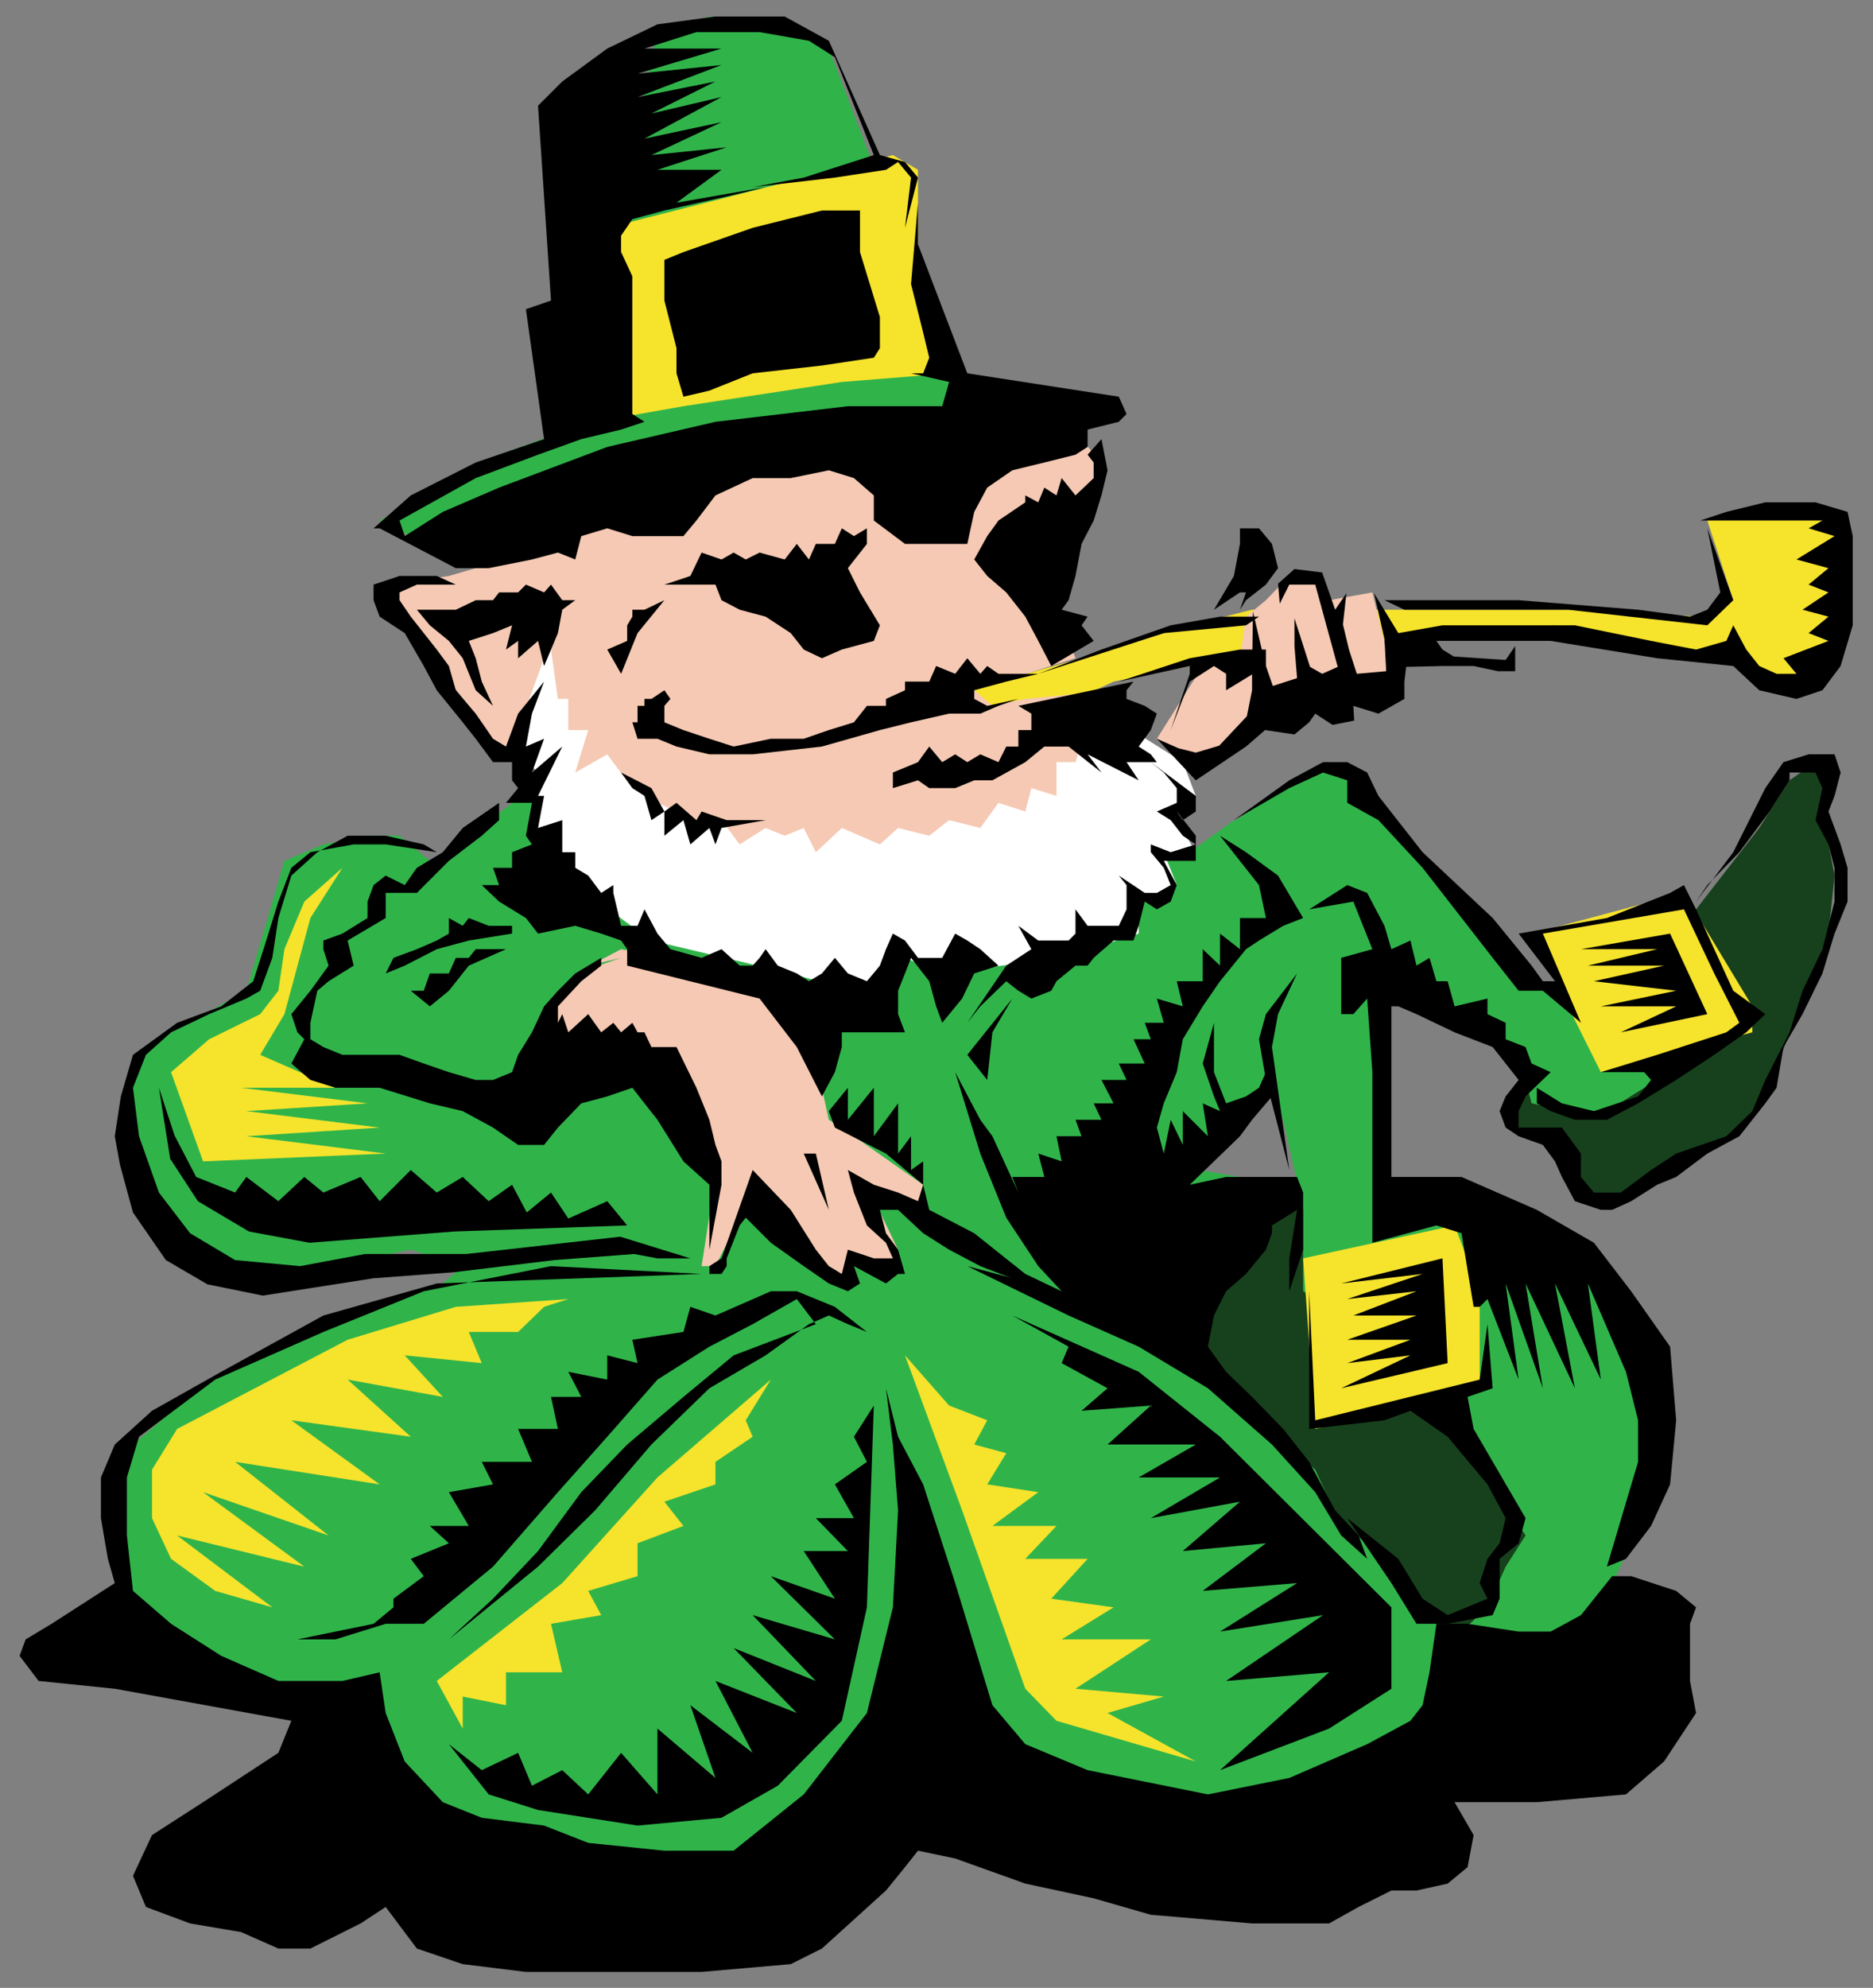
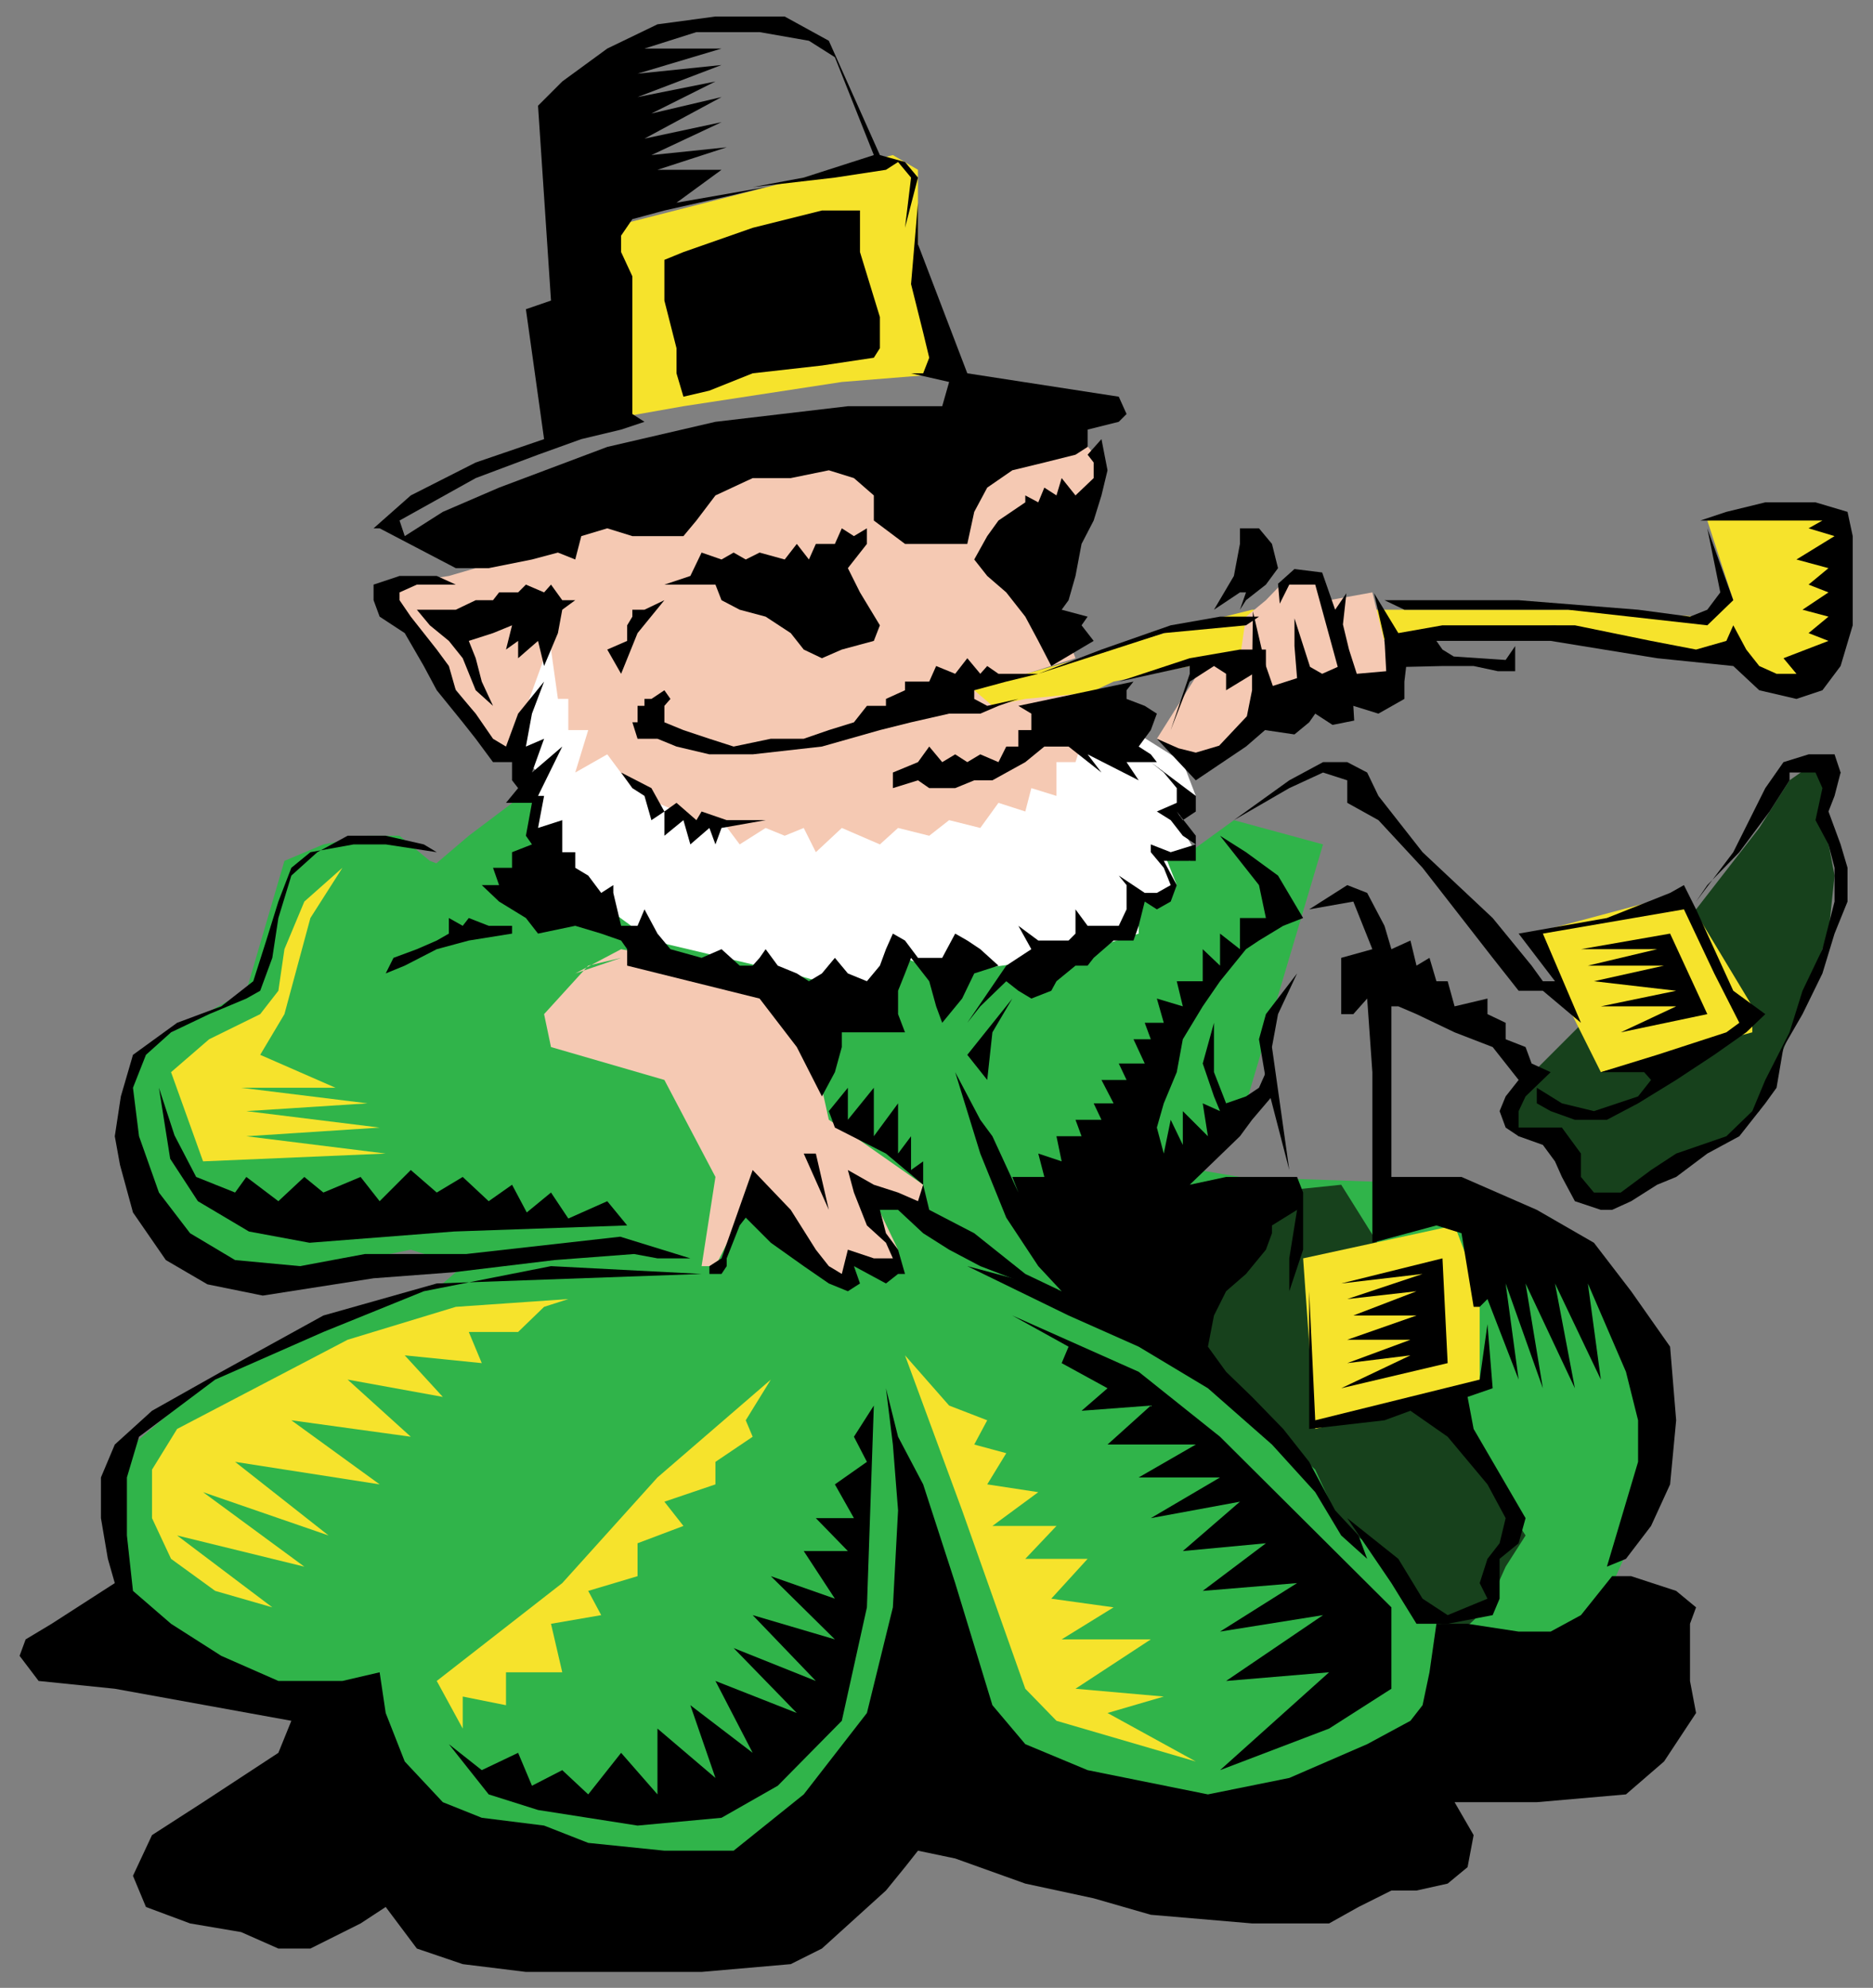
<svg xmlns="http://www.w3.org/2000/svg" version="1.1" id="leprechaun" x="0px" y="0px" width="848.485px" height="900px" viewBox="0 0 848.485 900" enable-background="new 0 0 848.485 900" xml:space="preserve">
  <rect x="0" y="0" width="848.485" height="900" fill="#808080" stroke="none" />
  <g id="art_group">
    <polygon fill-rule="evenodd" clip-rule="evenodd" fill="#30B44A" points="194.72,389.758 180.995,378.387 166.489,378.387    146.493,382.309 128.851,389.758 111.597,448.57 71.997,470.525 60.237,481.504 54.747,506.988 80.231,558.352 100.228,576.779    131.985,576.779 186.093,565.799 209.618,573.25 200.599,581.094 148.845,599.521 94.737,624.613 60.237,654.02 52.003,679.896    54.747,709.305 60.237,738.707 155.12,775.563 186.093,826.535 266.468,852.803 346.845,852.803 420.948,804.973 518.575,830.846    604.833,823.006 658.94,786.152 707.558,768.115 750.687,672.057 750.687,628.535 738.925,599.521 702.46,551.295 662.077,536.396    561.704,532.867 452.313,514.439 355.472,444.256 272.351,419.164 194.72,389.758 194.72,389.758  " />
    <polygon fill-rule="evenodd" clip-rule="evenodd" fill="#17411C" points="573.468,539.924 527.202,609.715 567.192,638.729    595.815,665.389 607.579,690.877 630.317,705.771 641.69,731.256 662.077,738.707 673.839,727.73 682.073,709.305 691.091,695.189    676.192,672.057 653.45,609.715 607.579,536.396 573.468,539.924 573.468,539.924  " />
    <polygon fill-rule="evenodd" clip-rule="evenodd" fill="#17411C" points="768.331,411.715 796.952,374.859 810.677,353.295    822.437,345.061 833.81,349.766 825.575,367.41 831.063,396.424 828.317,422.691 796.952,503.066 779.308,518.361 747.942,532.867    730.298,543.846 716.185,543.846 710.304,525.809 704.423,514.439 687.954,514.439 682.073,506.988 691.091,488.951    768.331,411.715 768.331,411.715  " />
-     <polygon fill-rule="evenodd" clip-rule="evenodd" fill="#30B44A" points="206.481,253.314 171.979,235.67 226.085,205.873    257.452,194.502 297.837,14.539 321.36,7.48 358.216,14.539 375.468,21.986 441.339,194.502 349.198,202.346 206.481,253.314    206.481,253.314  " />
    <polygon fill-rule="evenodd" clip-rule="evenodd" fill="#F6E32C" points="275.095,103.148 404.481,70.213 415.853,76.879    415.853,110.598 429.966,169.018 381.349,172.938 309.597,183.916 269.606,190.975 275.095,103.148 275.095,103.148  " />
    <polygon fill-rule="evenodd" clip-rule="evenodd" fill="#F6E32C" points="438.198,312.518 489.954,298.012 538.966,283.113    567.192,276.055 641.69,276.055 710.304,276.055 770.29,279.191 785.188,271.742 773.427,235.67 825.575,231.75 833.81,239.199    831.063,283.113 822.437,305.068 810.677,308.598 779.308,298.012 742.06,294.09 704.423,283.113 621.694,290.17 538.966,301.539    504.46,308.598 480.938,319.576 438.198,319.576 438.198,312.518 438.198,312.518  " />
    <polygon fill-rule="evenodd" clip-rule="evenodd" fill="#F5C9B3" points="215.499,257.234 203.345,260.764 178.251,264.684    174.724,271.742 183.349,283.113 212.362,319.576 226.085,341.531 249.608,345.061 324.104,408.186 461.331,392.895    521.321,356.822 504.46,312.518 464.47,316.439 449.571,319.576 441.339,312.518 487.21,298.012 473.095,260.764 501.718,212.93    489.954,198.816 369.585,198.816 226.085,239.199 215.499,257.234 215.499,257.234  " />
    <polygon fill-rule="evenodd" clip-rule="evenodd" fill="#30B44A" points="240.983,356.822 212.362,378.387 186.093,400.736    171.979,400.736 171.979,415.635 151.981,425.83 155.12,433.67 137.866,455.629 137.866,467.389 140.612,481.504 238.239,499.541    284.112,470.525 415.853,547.766 455.843,573.25 484.073,588.152 564.45,499.541 599.345,382.309 558.962,371.33 538.966,385.836    346.845,408.186 260.589,360.352 240.983,356.822 240.983,356.822  " />
    <polygon fill-rule="evenodd" clip-rule="evenodd" fill="#FFFFFF" points="246.474,298.012 231.968,338.004 243.728,349.766    243.728,374.859 260.589,400.736 295.091,425.83 358.216,440.729 398.599,452.1 409.97,433.67 426.829,440.729 480.938,433.67    515.833,422.691 515.833,408.186 527.202,404.266 533.083,400.736 527.202,385.836 538.966,389.758 541.708,385.836    533.083,371.33 541.708,360.352 535.827,345.061 495.442,319.576 487.21,345.061 478.585,345.061 478.585,360.352 467.212,356.822    464.47,367.41 452.313,363.488 444.081,374.859 429.966,371.33 420.948,378.387 406.833,374.859 398.599,382.309 381.349,374.859    369.585,385.836 364.097,374.859 355.472,378.387 346.845,374.859 335.083,382.309 326.851,371.33 315.479,371.33 297.837,363.488    286.466,356.822 275.095,341.531 260.589,349.766 266.468,330.553 257.452,330.553 257.452,316.439 252.747,316.439    249.608,294.09 246.474,298.012 246.474,298.012  " />
    <polygon fill-rule="evenodd" clip-rule="evenodd" fill="#F5C9B3" points="524.067,334.475 544.847,345.061 576.212,319.576    633.456,316.439 621.694,268.213 602.091,271.742 599.345,260.764 584.054,260.764 573.468,271.742 564.45,279.191    561.704,298.012 544.847,301.539 524.067,334.475 524.067,334.475  " />
-     <polygon fill-rule="evenodd" clip-rule="evenodd" fill="#30B44A" points="552.687,437.199 544.847,463.076 558.962,499.541    576.212,492.484 581.308,506.988 590.327,547.766 590.327,584.619 602.091,591.678 619.341,584.619 630.317,543.846    627.183,440.729 687.954,477.582 693.837,499.541 710.304,503.066 727.944,503.066 785.188,467.389 747.942,444.256    698.931,448.57 687.954,440.729 615.419,356.822 615.419,353.295 604.833,345.061 590.327,349.766 549.942,378.387    573.468,396.424 581.308,415.635 547.198,444.256 541.708,459.154 549.942,488.951 552.687,437.199 552.687,437.199  " />
    <polygon fill-rule="evenodd" clip-rule="evenodd" fill="#F6E32C" points="693.837,422.691 725.202,485.426 793.815,467.389    793.815,455.629 762.839,404.266 693.837,422.691 693.837,422.691  " />
    <polygon fill-rule="evenodd" clip-rule="evenodd" fill="#F6E32C" points="590.327,569.725 658.94,554.822 670.312,584.619    670.312,628.535 595.815,646.961 590.327,569.725 590.327,569.725  " />
    <polygon fill-rule="evenodd" clip-rule="evenodd" fill="#F5C9B3" points="281.368,433.67 266.468,437.199 246.474,459.154    249.608,474.057 300.972,488.951 324.104,532.867 317.831,573.25 324.104,573.25 340.966,539.924 378.212,581.094 386.839,569.725    406.833,573.25 406.833,565.799 392.72,536.396 415.853,547.766 418.204,536.396 386.839,514.439 375.468,506.988 364.097,455.629    337.827,440.729 281.368,429.75 260.589,440.729 281.368,433.67 281.368,433.67  " />
    <polygon fill-rule="evenodd" clip-rule="evenodd" fill="#F6E32C" points="257.452,588.152 206.481,591.678 157.472,606.578    80.231,646.961 68.862,665.389 68.862,687.346 77.487,705.771 97.483,720.281 123.36,727.73 80.231,695.189 137.866,709.305    91.993,675.582 148.845,695.189 106.501,661.859 171.979,672.057 131.985,643.039 186.093,650.49 157.472,624.613 200.599,632.457    183.349,613.637 218.243,617.162 212.362,603.047 234.712,603.047 246.474,591.678 257.452,588.152 257.452,588.152  " />
    <polygon fill-rule="evenodd" clip-rule="evenodd" fill="#F6E32C" points="349.198,624.613 297.837,668.918 254.708,716.752    197.854,761.057 209.618,782.619 209.618,768.115 229.222,772.037 229.222,757.135 254.708,757.135 249.608,735.18    272.351,731.256 266.468,720.281 288.817,713.615 288.817,698.715 309.597,690.877 300.972,679.896 324.104,672.057    324.104,661.859 340.966,650.49 337.827,643.039 349.198,624.613 349.198,624.613  " />
    <polygon fill-rule="evenodd" clip-rule="evenodd" fill="#F6E32C" points="412.714,621.084 435.847,683.818 464.47,764.586    478.585,779.094 541.708,797.521 501.718,775.563 527.202,768.115 487.21,764.586 521.321,742.236 480.938,742.236 504.46,727.73    476.233,723.809 492.698,705.771 464.47,705.771 478.585,690.877 449.571,690.877 470.351,675.582 447.22,672.057 455.843,657.941    441.339,654.02 447.22,643.039 429.966,636.375 409.97,613.637 412.714,621.084 412.714,621.084  " />
    <polygon fill-rule="evenodd" clip-rule="evenodd" fill="#F6E32C" points="117.872,459.154 94.737,470.525 77.487,485.426    91.993,525.809 174.724,522.281 111.597,514.439 171.979,510.518 111.597,503.066 166.489,499.541 109.245,492.484    151.981,492.484 117.872,477.582 128.851,459.154 140.612,415.635 155.12,392.895 137.866,408.186 128.851,429.75 126.104,448.57    117.872,459.154 117.872,459.154  " />
    <polygon fill-rule="evenodd" clip-rule="evenodd" points="398.599,70.213 375.468,18.459 355.472,7.48 324.104,7.48 297.837,11.01    275.095,21.986 254.708,36.887 243.728,47.865 249.608,136.082 238.239,140.002 246.474,198.816 215.499,209.4 186.093,224.301    169.233,239.199 171.979,239.199 206.481,257.234 221.38,257.234 240.983,253.314 252.747,250.178 260.589,253.314    263.333,242.729 275.095,239.199 286.466,242.729 297.837,242.729 309.597,242.729 315.479,235.67 324.104,224.301    340.966,216.459 358.216,216.459 375.468,212.93 386.839,216.459 395.854,224.301 395.854,231.75 395.854,235.67 409.97,246.256    432.71,246.256 438.198,246.256 441.339,231.75 447.22,220.771 458.589,212.93 473.095,209.4 487.21,205.873 492.698,202.346    492.698,194.502 506.813,190.975 510.341,187.445 506.813,179.604 438.198,169.018 415.853,110.598 415.853,91.777    412.714,128.633 418.204,150.59 420.948,161.961 418.204,169.018 412.714,169.018 429.966,172.938 426.829,183.916    384.093,183.916 324.104,190.975 275.095,202.346 226.085,220.771 200.599,231.75 183.349,242.729 180.995,235.67 215.499,216.459    243.728,205.873 263.333,198.816 281.368,194.502 291.954,190.975 286.466,187.445 286.466,172.938 286.466,146.668    286.466,125.104 281.368,114.127 281.368,106.678 286.466,99.227 300.972,95.307 332.339,88.248 346.845,84.721 306.462,91.777    326.851,76.879 297.837,76.879 329.202,66.684 295.091,70.213 326.851,55.314 291.954,62.764 326.851,43.945 295.091,51.395    324.104,36.887 288.817,43.945 326.851,29.436 288.817,33.359 326.851,21.986 291.954,21.986 315.479,14.539 344.101,14.539    366.45,18.459 378.212,25.908 395.854,70.213 364.097,80.408 340.966,84.721 378.212,80.408 401.345,76.879 406.833,73.35    412.714,80.408 409.97,103.148 415.853,80.408 409.97,73.35 398.599,70.213 398.599,70.213  " />
    <polygon fill-rule="evenodd" clip-rule="evenodd" points="309.597,114.127 340.966,103.148 372.331,95.307 389.583,95.307    389.583,114.127 398.599,143.531 398.599,157.646 395.854,161.961 372.331,165.488 340.966,169.018 321.36,176.859    309.597,179.604 306.462,169.018 306.462,157.646 300.972,136.082 300.972,117.654 309.597,114.127 309.597,114.127  " />
    <polygon fill-rule="evenodd" clip-rule="evenodd" points="317.831,250.178 326.851,253.314 332.339,250.178 337.827,253.314    344.101,250.178 355.472,253.314 360.96,246.256 366.45,253.314 369.585,246.256 378.212,246.256 381.349,239.199 386.839,242.729    392.72,239.199 392.72,246.256 384.093,257.234 389.583,268.213 398.599,283.113 395.854,290.17 381.349,294.09 372.331,298.012    364.097,294.09 358.216,286.641 346.845,279.191 335.083,276.055 326.851,271.742 324.104,264.684 317.831,264.684    309.597,264.684 300.972,264.684 312.735,260.764 317.831,250.178 317.831,250.178  " />
    <polygon fill-rule="evenodd" clip-rule="evenodd" points="300.972,271.742 288.817,286.641 281.368,305.068 275.095,294.09    284.112,290.17 284.112,283.113 286.466,279.191 286.466,276.055 291.954,276.055 300.972,271.742 300.972,271.742  " />
    <polygon fill-rule="evenodd" clip-rule="evenodd" points="300.972,319.576 303.716,316.439 300.972,312.518 295.091,316.439    291.954,316.439 291.954,319.576 288.817,319.576 288.817,327.025 286.466,327.025 288.817,334.475 297.837,334.475    306.462,338.004 321.36,341.531 340.966,341.531 372.331,338.004 398.599,330.553 412.714,327.025 429.966,323.104    444.081,323.104 452.313,319.576 461.331,316.439 447.22,319.576 441.339,316.439 441.339,312.518 455.843,308.598    470.351,305.068 452.313,305.068 447.22,301.539 444.081,305.068 438.198,298.012 432.71,305.068 424.085,301.539 420.948,308.598    409.97,308.598 409.97,312.518 401.345,316.439 401.345,319.576 392.72,319.576 386.839,327.025 375.468,330.553 364.097,334.475    349.198,334.475 332.339,338.004 321.36,334.475 309.597,330.553 300.972,327.025 300.972,319.576 300.972,319.576  " />
    <polygon fill-rule="evenodd" clip-rule="evenodd" points="404.481,349.766 415.853,345.061 420.948,338.004 426.829,345.061    432.71,341.531 438.198,345.061 444.081,341.531 452.313,345.061 455.843,338.004 461.331,338.004 461.331,330.553    467.212,330.553 467.212,323.104 461.331,319.576 513.479,308.598 510.341,312.518 510.341,316.439 518.575,319.576    524.067,323.104 521.321,330.553 515.833,338.004 521.321,341.531 524.067,345.061 510.341,345.061 515.833,353.295    492.698,341.531 498.972,349.766 484.073,338.004 478.585,338.004 473.095,338.004 464.47,345.061 449.571,353.295    441.339,353.295 432.71,356.822 420.948,356.822 415.853,353.295 404.481,356.822 404.481,349.766 404.481,349.766  " />
    <polygon fill-rule="evenodd" clip-rule="evenodd" points="254.708,271.742 249.608,264.684 246.474,268.213 238.239,264.684    234.712,268.213 226.085,268.213 223.341,271.742 215.499,271.742 206.481,276.055 200.599,276.055 188.839,276.055    194.72,283.113 203.345,290.17 209.618,298.012 215.499,312.518 223.341,319.576 218.243,308.598 215.499,298.012 212.362,290.17    223.341,286.641 231.968,283.113 229.222,294.09 234.712,290.17 234.712,298.012 243.728,290.17 246.474,301.539 252.747,286.641    254.708,276.055 260.589,271.742 254.708,271.742 254.708,271.742  " />
    <polygon fill-rule="evenodd" clip-rule="evenodd" points="197.854,260.764 180.995,260.764 169.233,264.684 169.233,271.742    171.979,279.191 183.349,286.641 191.974,301.539 197.854,312.518 209.618,327.025 215.499,334.475 223.341,345.061    231.968,345.061 231.968,353.295 234.712,356.822 229.222,363.488 240.983,363.488 238.239,378.387 240.983,382.309    231.968,385.836 231.968,392.895 223.341,392.895 226.085,400.736 218.243,400.736 226.085,408.186 238.239,415.635    243.728,422.691 260.589,419.164 272.351,422.691 281.368,425.83 284.112,429.75 284.112,437.199 344.101,452.1 360.96,474.057    372.331,496.402 378.212,485.426 381.349,474.057 381.349,467.389 395.854,467.389 409.97,467.389 406.833,459.154 406.833,448.57    409.97,440.729 412.714,433.67 420.948,444.256 424.085,455.629 426.829,463.076 435.847,452.1 441.339,440.729 452.313,437.199    444.081,429.75 438.198,425.83 432.71,422.691 426.829,433.67 415.853,433.67 409.97,425.83 404.481,422.691 401.345,429.75    398.599,437.199 392.72,444.256 384.093,440.729 378.212,433.67 372.331,440.729 366.45,444.256 360.96,440.729 352.335,437.199    346.845,429.75 344.101,433.67 340.966,437.199 335.083,437.199 326.851,429.75 317.831,433.67 303.716,429.75 297.837,422.691    291.954,411.715 288.817,419.164 281.368,419.164 277.839,404.266 277.839,400.736 272.351,404.266 266.468,396.424    260.589,392.895 260.589,385.836 254.708,385.836 254.708,371.33 243.728,374.859 246.474,360.352 243.728,360.352    254.708,338.004 240.983,349.766 246.474,334.475 238.239,338.004 240.983,323.104 246.474,308.598 234.712,323.104    229.222,338.004 223.341,334.475 215.499,323.104 206.481,312.518 203.345,301.539 197.854,294.09 186.093,279.191    180.995,271.742 180.995,268.213 188.839,264.684 206.481,264.684 197.854,260.764 197.854,260.764  " />
    <polygon fill-rule="evenodd" clip-rule="evenodd" points="295.091,356.822 300.972,367.41 306.462,363.488 315.479,371.33    317.831,367.41 329.202,371.33 346.845,371.33 326.851,374.859 324.104,382.309 321.36,374.859 312.735,382.309 309.597,371.33    300.972,378.387 300.972,367.41 295.091,371.33 291.954,360.352 286.466,356.822 281.368,349.766 295.091,356.822 295.091,356.822     " />
-     <polygon fill-rule="evenodd" clip-rule="evenodd" points="226.085,363.488 209.618,374.859 200.599,385.836 188.839,392.895    183.349,400.736 174.724,396.424 169.233,400.736 166.489,408.186 166.489,415.635 155.12,422.691 146.493,425.83 146.493,429.75    148.845,437.199 140.612,448.57 131.985,459.154 134.731,467.389 137.866,470.525 131.985,481.504 140.612,488.951    151.981,492.484 171.979,492.484 194.72,499.541 209.618,503.066 223.341,510.518 234.712,518.361 246.474,518.361    252.747,510.518 263.333,499.541 275.095,496.402 286.466,492.484 291.954,499.541 297.837,506.988 309.597,525.809    321.36,536.396 321.36,565.799 326.851,536.396 326.851,525.809 324.104,518.361 321.36,506.988 315.479,492.484 306.462,474.057    295.091,474.057 291.954,467.389 288.817,467.389 286.466,463.076 281.368,467.389 277.839,463.076 272.351,467.389    266.468,459.154 257.452,467.389 254.708,459.154 252.747,463.076 252.747,455.629 263.333,444.256 272.351,437.199    272.351,433.67 260.589,440.729 252.747,448.57 246.474,455.629 240.983,467.389 234.712,477.582 231.968,485.426 223.341,488.951    215.499,488.951 203.345,485.426 191.974,481.504 180.995,477.582 171.979,477.582 163.353,477.582 155.12,477.582    146.493,474.057 140.612,470.525 140.612,463.076 143.749,448.57 148.845,444.256 160.216,437.199 157.472,425.83 174.724,415.635    174.724,404.266 188.839,404.266 203.345,389.758 218.243,378.387 226.085,371.33 226.085,363.488 226.085,363.488  " />
-     <polygon fill-rule="evenodd" clip-rule="evenodd" points="229.222,429.75 212.362,437.199 203.345,448.57 194.72,455.629    186.093,448.57 191.974,448.57 194.72,440.729 203.345,440.729 206.481,433.67 212.362,433.67 215.499,429.75 218.243,429.75    229.222,429.75 229.222,429.75  " />
    <polygon fill-rule="evenodd" clip-rule="evenodd" points="231.968,422.691 212.362,425.83 197.854,429.75 183.349,437.199    174.724,440.729 178.251,433.67 188.839,429.75 197.854,425.83 203.345,422.691 203.345,415.635 209.618,419.164 212.362,415.635    221.38,419.164 226.085,419.164 231.968,419.164 231.968,422.691 231.968,422.691  " />
    <polygon fill-rule="evenodd" clip-rule="evenodd" points="321.36,573.25 326.851,569.725 340.966,529.73 358.216,547.766    369.585,565.799 375.468,573.25 381.349,576.779 384.093,565.799 395.854,569.725 404.481,569.725 401.345,562.666 392.72,554.822    386.839,539.924 384.093,529.73 395.854,536.396 406.833,539.924 415.853,543.846 418.204,536.396 420.948,547.766    441.339,558.352 464.47,576.779 480.938,584.619 464.47,581.094 444.081,573.25 429.966,565.799 418.204,558.352 406.833,547.766    401.345,547.766 398.599,547.766 401.345,558.352 406.833,565.799 409.97,576.779 406.833,576.779 401.345,581.094 386.839,573.25    389.583,581.094 384.093,584.619 375.468,581.094 364.097,573.25 349.198,562.666 337.827,551.295 335.083,554.822    329.202,569.725 329.202,573.25 326.851,576.779 321.36,576.779 321.36,573.25 321.36,573.25  " />
    <polygon fill-rule="evenodd" clip-rule="evenodd" points="364.097,522.281 375.468,547.766 369.585,522.281 364.097,522.281    364.097,522.281  " />
    <polygon fill-rule="evenodd" clip-rule="evenodd" points="375.468,503.066 384.093,492.484 384.093,506.988 395.854,492.484    395.854,514.439 406.833,499.541 406.833,522.281 412.714,514.439 412.714,529.73 418.204,525.809 418.204,536.396    401.345,522.281 378.212,510.518 375.468,503.066 375.468,503.066  " />
    <polygon fill-rule="evenodd" clip-rule="evenodd" points="461.331,419.164 470.351,425.83 478.585,425.83 484.073,425.83    487.21,422.691 487.21,411.715 492.698,419.164 501.718,419.164 506.813,419.164 510.341,411.715 510.341,400.736 506.813,396.424    518.575,404.266 524.067,404.266 530.339,400.736 527.202,392.895 521.321,385.836 521.321,382.309 530.339,385.836    541.708,382.309 535.827,378.387 530.339,371.33 524.067,367.41 533.083,363.488 533.083,356.822 527.202,349.766 521.321,345.061    541.708,360.352 541.708,367.41 535.827,371.33 533.083,367.41 538.966,374.859 541.708,378.387 541.708,382.309 541.708,389.758    535.827,389.758 533.083,389.758 527.202,389.758 533.083,400.736 530.339,408.186 524.067,411.715 518.575,408.186    515.833,419.164 513.479,425.83 510.341,425.83 504.46,425.83 495.442,433.67 492.698,437.199 487.21,437.199 478.585,444.256    476.233,448.57 467.212,452.1 461.331,448.57 455.843,444.256 444.081,455.629 438.198,463.076 455.843,437.199 467.212,429.75    461.331,419.164 461.331,419.164  " />
    <polygon fill-rule="evenodd" clip-rule="evenodd" points="432.71,485.426 444.081,522.281 455.843,551.295 470.351,573.25    480.938,584.619 438.198,573.25 484.073,595.6 515.833,609.715 547.198,628.535 576.212,654.02 595.815,675.582 607.579,695.189    619.341,705.771 615.419,695.189 604.833,683.818 593.069,661.859 581.308,646.961 567.192,632.457 555.433,621.084    547.198,609.715 549.942,595.6 555.433,584.619 564.45,576.779 573.468,565.799 576.212,558.352 576.212,554.822 587.583,547.766    584.054,569.725 584.054,584.619 590.327,565.799 590.327,551.295 590.327,539.924 587.583,532.867 570.331,532.867    555.433,532.867 538.966,536.396 549.942,525.809 561.704,514.439 567.192,506.988 576.212,496.402 573.468,485.426    570.331,492.484 564.45,496.402 555.433,499.541 549.942,485.426 549.942,470.525 549.942,463.076 544.847,481.504    549.942,496.402 552.687,503.066 544.847,499.541 547.198,514.439 535.827,503.066 535.827,518.361 530.339,506.988    527.202,522.281 524.067,510.518 527.202,499.541 533.083,485.426 535.827,470.525 544.847,455.629 552.687,444.256 564.45,429.75    570.331,425.83 581.308,419.164 590.327,415.635 578.954,396.424 564.45,385.836 552.687,378.387 570.331,400.736 573.468,415.635    561.704,415.635 561.704,429.75 552.687,422.691 552.687,437.199 544.847,429.75 544.847,444.256 533.083,444.256 535.827,455.629    524.067,452.1 527.202,463.076 518.575,463.076 521.321,470.525 513.479,470.525 518.575,481.504 506.813,481.504 510.341,488.951    498.972,488.951 504.46,499.541 495.442,499.541 498.972,506.988 487.21,506.988 489.954,514.439 478.585,514.439 480.938,525.809    470.351,522.281 473.095,532.867 458.589,532.867 461.331,539.924 449.571,514.439 444.081,506.988 432.71,485.426 432.71,485.426     " />
    <polygon fill-rule="evenodd" clip-rule="evenodd" points="447.22,488.951 449.571,467.389 458.589,452.1 438.198,477.582    447.22,488.951 447.22,488.951  " />
    <polygon fill-rule="evenodd" clip-rule="evenodd" points="541.708,353.295 564.45,338.004 573.073,330.553 586.405,332.514    593.069,327.025 595.815,323.104 603.657,328.201 613.46,326.242 613.067,319.576 624.437,323.104 636.198,316.439    636.198,308.598 636.985,301.932 653.45,301.539 667.565,301.539 678.544,303.893 686.386,303.893 686.386,292.523    682.073,298.795 658.548,297.229 653.45,294.09 650.708,290.17 702.46,290.17 750.687,298.012 785.188,301.539 796.952,312.518    813.813,316.439 825.575,312.518 833.81,301.539 839.298,283.113 839.298,260.764 839.298,242.729 836.944,231.75 822.437,227.436    799.698,227.436 782.054,231.75 770.29,235.67 793.815,235.67 810.677,235.67 825.575,235.67 819.3,239.199 831.063,242.729    813.813,253.314 828.317,257.234 819.3,264.684 828.317,268.213 816.556,276.055 828.317,279.191 819.3,286.641 828.317,290.17    807.931,298.012 813.813,305.068 804.792,305.068 796.952,301.539 791.069,294.09 785.188,283.113 782.054,290.17 768.331,294.09    747.942,290.17 713.44,283.113 684.819,283.113 653.45,283.113 633.456,286.641 622.478,268.605 627.183,289.385 627.966,303.893    614.636,305.068 611.108,294.09 608.362,282.721 609.931,268.605 604.833,276.055 598.952,259.195 586.405,257.627    578.954,264.293 579.741,273.311 584.054,264.684 595.815,264.684 606.009,301.932 598.952,305.068 593.464,301.932    586.405,279.975 586.405,292.523 587.583,307.029 576.603,310.559 573.073,300.363 567.585,276.84 567.192,305.068    567.192,312.518 564.843,324.281 552.294,337.611 541.708,340.748 533.866,338.787 524.067,334.475 541.708,353.295    541.708,353.295  " />
    <polygon fill-rule="evenodd" clip-rule="evenodd" points="530.339,330.553 538.966,305.068 538.966,301.539 506.813,308.598    538.966,298.012 561.704,294.09 573.468,294.09 573.468,301.539 555.433,312.518 555.433,305.068 549.942,301.539 538.966,308.598    535.827,316.439 530.339,330.553 530.339,330.553  " />
    <polygon fill-rule="evenodd" clip-rule="evenodd" points="549.942,276.055 558.962,260.764 561.704,246.256 561.704,239.199    570.331,239.199 576.212,246.256 578.954,257.234 573.468,264.684 564.45,271.742 561.704,276.055 564.45,268.213 561.704,268.213    549.942,276.055 549.942,276.055  " />
    <polygon fill-rule="evenodd" clip-rule="evenodd" points="498.972,294.09 530.339,283.113 552.687,279.191 570.331,279.191    564.45,283.113 527.202,286.641 470.351,305.068 498.972,294.09 498.972,294.09  " />
    <polygon fill-rule="evenodd" clip-rule="evenodd" points="627.183,271.742 687.954,271.742 742.06,276.055 765.585,279.191    773.427,276.055 779.308,268.213 773.427,239.199 785.188,271.742 773.427,283.113 710.304,276.055 667.565,276.055    636.198,276.055 627.183,271.742 627.183,271.742  " />
    <polygon fill-rule="evenodd" clip-rule="evenodd" points="498.972,198.816 501.718,212.93 498.972,224.301 495.442,235.67    489.954,246.256 487.21,260.764 484.073,271.742 480.938,276.055 492.698,279.191 489.954,283.113 495.442,290.17 476.233,301.539    470.351,290.17 464.47,279.191 455.843,268.213 447.22,260.764 441.339,253.314 447.22,242.729 452.313,235.67 464.47,227.436    464.47,224.301 470.351,227.436 473.095,220.771 478.585,224.301 480.938,216.459 487.21,224.301 495.442,216.459 495.442,209.4    492.698,205.873 498.972,198.816 498.972,198.816  " />
    <polygon fill-rule="evenodd" clip-rule="evenodd" points="558.962,371.33 584.054,353.295 599.345,345.061 610.325,345.061    619.341,349.766 624.437,360.352 644.433,385.836 676.192,415.635 693.837,437.199 698.931,444.256 704.423,444.256    687.954,422.691 727.944,415.635 756.569,404.266 762.839,400.736 768.331,411.715 785.188,448.57 799.698,459.154    791.069,467.389 776.565,477.582 759.313,488.951 742.06,499.541 727.944,506.988 713.44,506.988 702.46,503.066 696.188,499.541    696.188,492.484 707.558,499.541 722.067,503.066 742.06,496.402 747.942,488.951 744.806,485.426 725.202,485.426    750.687,477.582 782.054,467.389 787.935,463.076 776.565,440.729 762.839,411.715 698.931,422.691 716.185,463.076    698.931,448.57 687.954,448.57 676.192,433.67 644.433,392.895 624.437,371.33 610.325,363.488 610.325,353.295 599.345,349.766    584.054,356.822 558.962,371.33 558.962,371.33  " />
    <polygon fill-rule="evenodd" clip-rule="evenodd" points="593.069,411.715 610.325,400.736 619.341,404.266 627.183,419.164    630.317,429.75 638.944,425.83 641.69,437.199 647.571,433.67 650.708,444.256 655.802,444.256 658.94,455.629 673.839,452.1    673.839,459.154 682.073,463.076 682.073,470.525 691.091,474.057 693.837,481.504 702.46,485.426 691.091,496.402    687.954,503.066 687.954,510.518 707.558,510.518 716.185,522.281 716.185,532.867 722.067,539.924 734.22,539.924 747.942,529.73    759.313,522.281 782.054,514.439 793.815,503.066 799.698,488.951 810.677,467.389 816.556,448.57 825.575,429.75 831.063,408.186    831.063,392.895 828.317,382.309 822.437,371.33 825.575,356.822 822.437,349.766 810.677,349.766 810.677,353.295 801.657,367.41    787.935,385.836 773.427,400.736 768.331,408.186 785.188,385.836 799.698,356.822 807.931,345.061 819.3,341.531 831.063,341.531    833.81,349.766 831.063,360.352 828.317,367.41 833.81,382.309 836.944,392.895 836.944,408.186 831.063,422.691 825.575,440.729    816.556,459.154 807.931,474.057 804.792,492.484 799.698,499.541 793.815,506.988 787.935,514.439 773.427,522.281    759.313,532.867 750.687,536.396 738.925,543.846 730.298,547.766 725.202,547.766 713.44,543.846 707.558,532.867    704.423,525.809 698.931,518.361 687.954,514.439 682.073,510.518 679.327,503.066 682.073,496.402 687.954,488.951    676.192,474.057 658.94,467.389 641.69,459.154 633.456,455.629 630.317,455.629 630.317,496.402 630.317,532.867 662.077,532.867    696.188,547.766 722.067,562.666 738.925,584.619 756.569,609.715 759.313,643.039 756.569,672.057 747.942,690.877    736.571,705.771 727.944,709.305 742.06,661.859 742.06,643.039 736.571,621.084 719.321,581.094 725.202,624.613 704.423,581.094    713.44,628.535 691.091,581.094 698.931,628.535 682.073,581.094 687.954,624.613 673.839,588.152 670.312,591.678    667.565,591.678 662.077,558.352 650.708,554.822 621.694,562.666 621.694,522.281 621.694,485.426 619.341,452.1 613.067,459.154    607.579,459.154 607.579,433.67 621.694,429.75 613.067,408.186 593.069,411.715 593.069,411.715  " />
    <polygon fill-rule="evenodd" clip-rule="evenodd" points="716.185,429.75 756.569,422.691 773.427,459.154 734.22,467.389    759.313,455.629 725.202,455.629 759.313,448.57 722.067,444.256 753.823,437.199 719.321,437.199 750.687,429.75 716.185,429.75    716.185,429.75  " />
    <polygon fill-rule="evenodd" clip-rule="evenodd" points="587.583,440.729 573.468,459.154 570.331,470.525 573.468,488.951    584.054,529.73 576.212,474.057 578.954,459.154 587.583,440.729 587.583,440.729  " />
    <polygon fill-rule="evenodd" clip-rule="evenodd" points="607.579,581.094 653.45,569.725 655.802,617.162 607.579,628.535    638.944,613.637 610.325,617.162 638.944,606.578 610.325,606.578 641.69,595.6 613.067,595.6 641.69,584.619 610.325,588.152    644.433,576.779 607.579,581.094 607.579,581.094  " />
    <polygon fill-rule="evenodd" clip-rule="evenodd" points="593.069,584.619 593.069,646.961 627.183,643.039 638.944,638.729    655.802,650.49 673.839,672.057 682.073,687.346 679.327,698.715 673.839,705.771 670.312,716.752 673.839,723.809    655.802,731.256 644.433,723.809 633.456,705.771 610.325,687.346 630.317,716.752 641.69,735.18 655.802,735.18 676.192,731.256    679.327,723.809 679.327,705.771 687.954,698.715 691.091,687.346 667.565,646.961 664.823,632.457 676.192,628.535    673.839,599.521 670.312,624.613 595.815,643.039 593.069,584.619 593.069,584.619  " />
    <polygon fill-rule="evenodd" clip-rule="evenodd" points="730.298,713.615 716.185,731.256 702.46,738.707 687.954,738.707    664.823,735.18 650.708,735.18 647.571,757.135 644.433,772.037 638.944,779.094 619.341,789.678 584.054,804.973 547.198,812.42    492.698,801.439 464.47,789.678 449.571,772.037 432.71,716.752 418.204,672.057 406.833,650.49 401.345,628.535 404.481,654.02    406.833,683.818 404.481,727.73 392.72,775.563 364.097,812.42 332.339,837.904 300.972,837.904 266.468,834.375 246.474,826.535    218.243,823.006 200.599,815.947 183.349,797.521 174.724,775.563 171.979,757.135 155.12,761.057 126.104,761.057    100.228,749.688 77.487,735.18 60.237,720.281 57.491,695.189 57.491,668.918 62.979,650.49 97.483,624.613 146.493,603.047    191.974,584.619 249.608,573.25 317.831,576.779 197.854,581.094 146.493,595.6 100.228,621.084 68.862,638.729 52.003,654.02    45.728,668.918 45.728,687.346 48.864,705.771 52.003,716.752 23.38,735.18 11.618,742.236 8.874,749.688 17.499,761.057    52.003,764.586 131.985,779.094 126.104,793.6 91.993,815.947 68.862,830.846 60.237,849.277 66.116,863.389 86.112,870.84    109.245,874.762 126.104,882.209 140.612,882.209 163.353,870.84 174.724,863.389 188.839,882.209 209.618,889.268    238.239,892.795 281.368,892.795 317.831,892.795 358.216,889.268 372.331,882.209 401.345,855.941 409.97,845.352    415.853,837.904 432.71,841.434 464.47,852.803 495.442,859.467 521.321,866.918 567.192,870.84 602.091,870.84 615.419,863.389    630.317,855.941 641.69,855.941 655.802,852.803 664.823,845.352 667.565,830.846 658.94,815.947 696.188,815.947 736.571,812.42    753.823,797.521 768.331,775.563 765.585,761.057 765.585,757.135 765.585,742.236 765.585,735.18 768.331,727.73 759.313,720.281    738.925,713.615 730.298,713.615 730.298,713.615  " />
-     <polygon fill-rule="evenodd" clip-rule="evenodd" points="191.974,735.18 223.341,709.305 252.747,675.582 275.095,650.49    297.837,624.613 321.36,609.715 340.966,599.521 360.96,588.152 369.585,599.521 332.339,613.637 309.597,632.457 284.112,654.02    263.333,675.582 243.728,702.246 223.341,723.809 203.345,742.236 243.728,709.305 269.606,683.818 295.091,654.02 321.36,628.535    346.845,613.637 366.45,599.521 375.468,595.6 384.093,599.521 392.72,603.047 378.212,591.678 360.96,584.619 349.198,584.619    324.104,595.6 312.735,591.678 309.597,603.047 286.466,606.578 288.817,617.162 275.095,613.637 275.095,624.613 257.452,621.084    263.333,632.457 249.608,632.457 252.747,646.961 234.712,646.961 240.983,661.859 218.243,661.859 223.341,672.057    203.345,675.582 212.362,690.877 194.72,690.877 203.345,698.715 186.093,705.771 191.974,713.615 178.251,723.809 178.251,727.73    169.233,735.18 151.981,738.707 134.731,742.236 151.981,742.236 174.724,735.18 191.974,735.18 191.974,735.18  " />
    <polygon fill-rule="evenodd" clip-rule="evenodd" points="197.854,385.836 174.724,382.309 160.216,382.309 140.612,385.836    131.985,392.895 126.104,408.186 120.616,425.83 114.735,444.256 100.228,455.629 80.231,463.076 60.237,477.582 54.747,496.402    52.003,514.439 54.354,527.379 60.237,548.941 75.134,570.504 93.954,581.484 119.048,586.582 169.233,578.742 205.698,575.996    251.179,570.504 287.249,567.762 297.837,569.725 312.735,569.725 280.976,559.922 211.187,567.762 165.313,567.762    135.907,573.25 106.501,570.504 86.112,558.352 71.997,539.924 62.979,514.439 60.237,492.484 66.116,477.582 77.487,467.389    94.737,459.154 111.597,452.1 117.872,448.57 123.36,433.67 126.104,415.635 131.985,396.424 143.749,385.836 157.472,378.387    174.724,378.387 191.974,382.309 197.854,385.836 197.854,385.836  " />
    <polygon fill-rule="evenodd" clip-rule="evenodd" points="77.095,524.633 89.642,543.846 112.774,557.568 140.22,562.666    205.698,557.568 284.112,554.822 275.095,543.846 257.452,551.688 249.608,539.924 238.632,548.941 231.968,536.396    221.38,543.846 209.618,532.867 197.854,539.924 186.093,529.73 171.979,543.846 163.353,532.867 146.493,539.924 137.866,532.867    126.104,543.846 111.597,532.867 106.501,539.924 88.856,532.867 79.056,514.047 71.997,492.484 77.095,524.633 77.095,524.633     " />
    <polygon fill-rule="evenodd" clip-rule="evenodd" points="458.589,595.6 515.833,621.084 552.687,650.49 630.317,727.73    630.317,764.586 602.091,782.619 552.687,801.439 602.091,757.135 555.433,761.057 599.345,731.256 552.687,738.707    587.583,716.752 544.847,720.281 573.468,698.715 535.827,702.246 561.704,679.896 521.321,687.346 552.687,668.918    515.833,668.918 541.708,654.02 501.718,654.02 521.321,636.375 489.954,638.729 501.718,628.535 480.938,617.162 484.073,609.715    458.589,595.6 458.589,595.6  " />
    <polygon fill-rule="evenodd" clip-rule="evenodd" points="243.728,819.477 288.817,826.535 326.851,823.006 352.335,808.498    381.349,779.094 392.72,727.73 395.854,636.375 386.839,650.49 392.72,661.859 378.212,672.057 386.839,687.346 369.585,687.346    384.093,702.246 364.097,702.246 378.212,723.809 349.198,713.615 378.212,742.236 340.966,731.256 369.585,761.057    332.339,746.158 360.96,775.563 324.104,761.057 340.966,793.6 312.735,772.037 324.104,804.973 297.837,782.619 297.837,812.42    281.368,793.6 266.468,812.42 254.708,801.439 240.983,808.498 234.712,793.6 218.243,801.439 203.345,789.678 221.38,812.42    243.728,819.477 243.728,819.477  " />
  </g>
</svg>